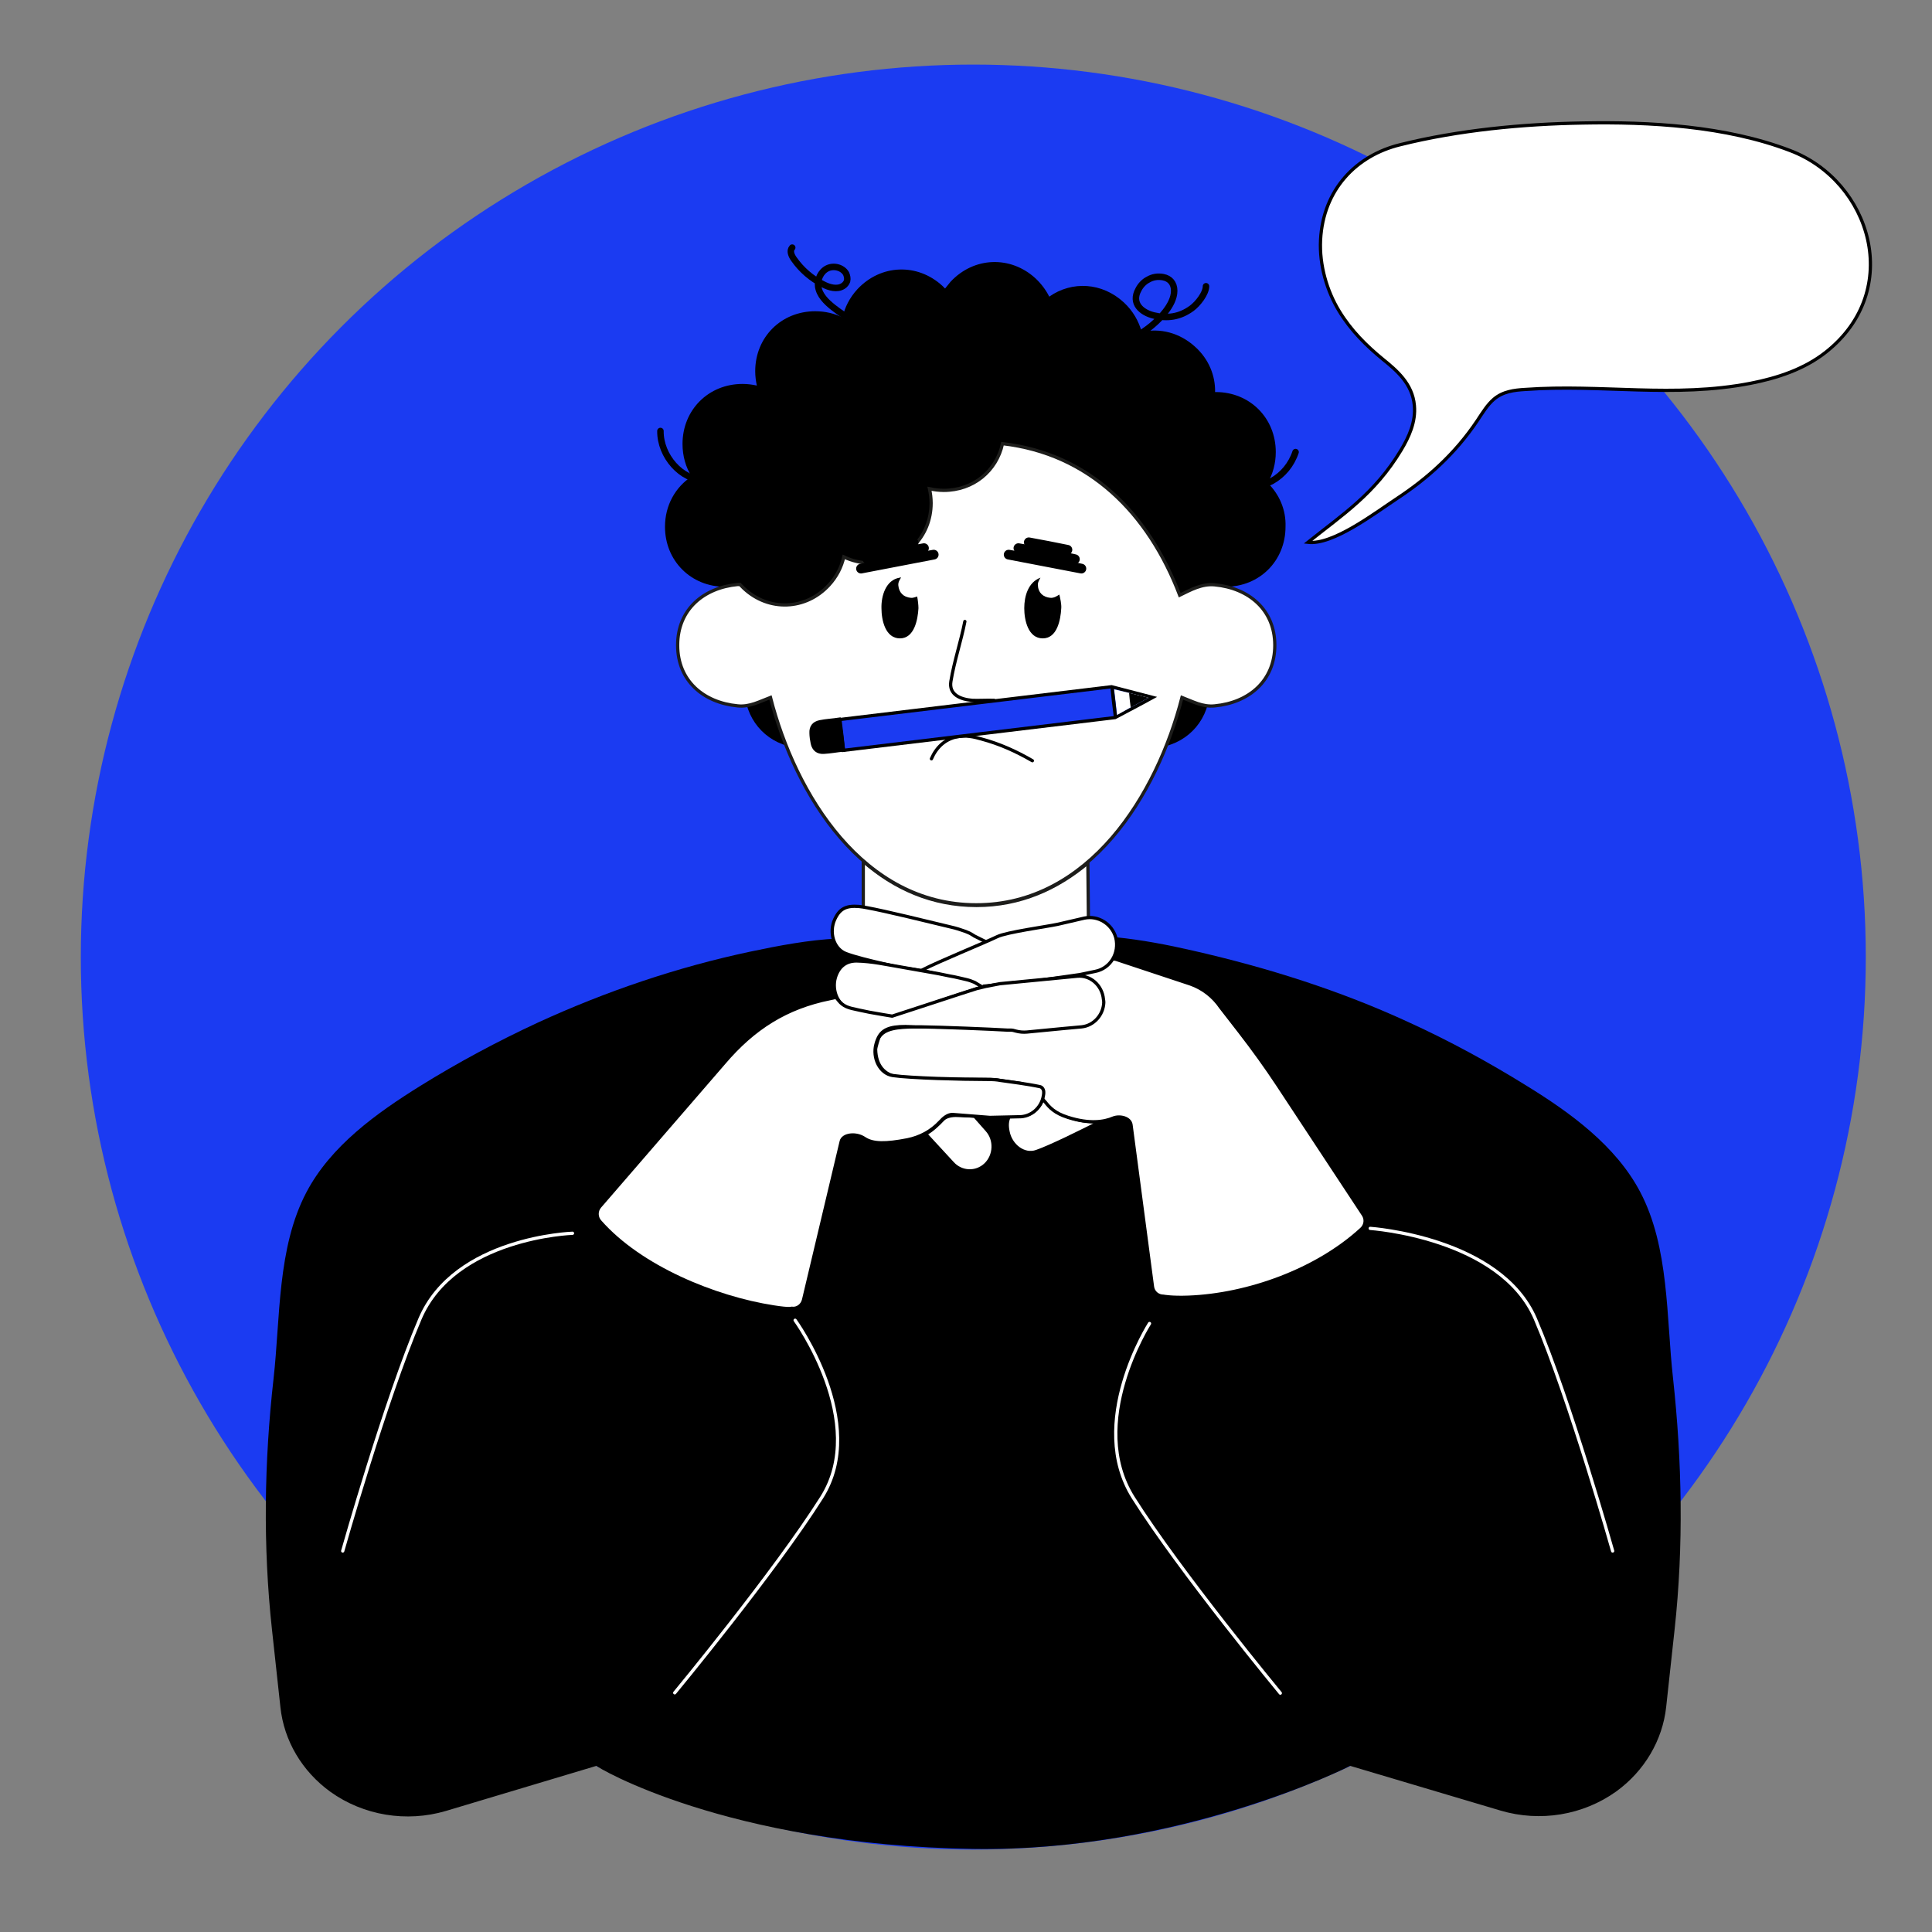
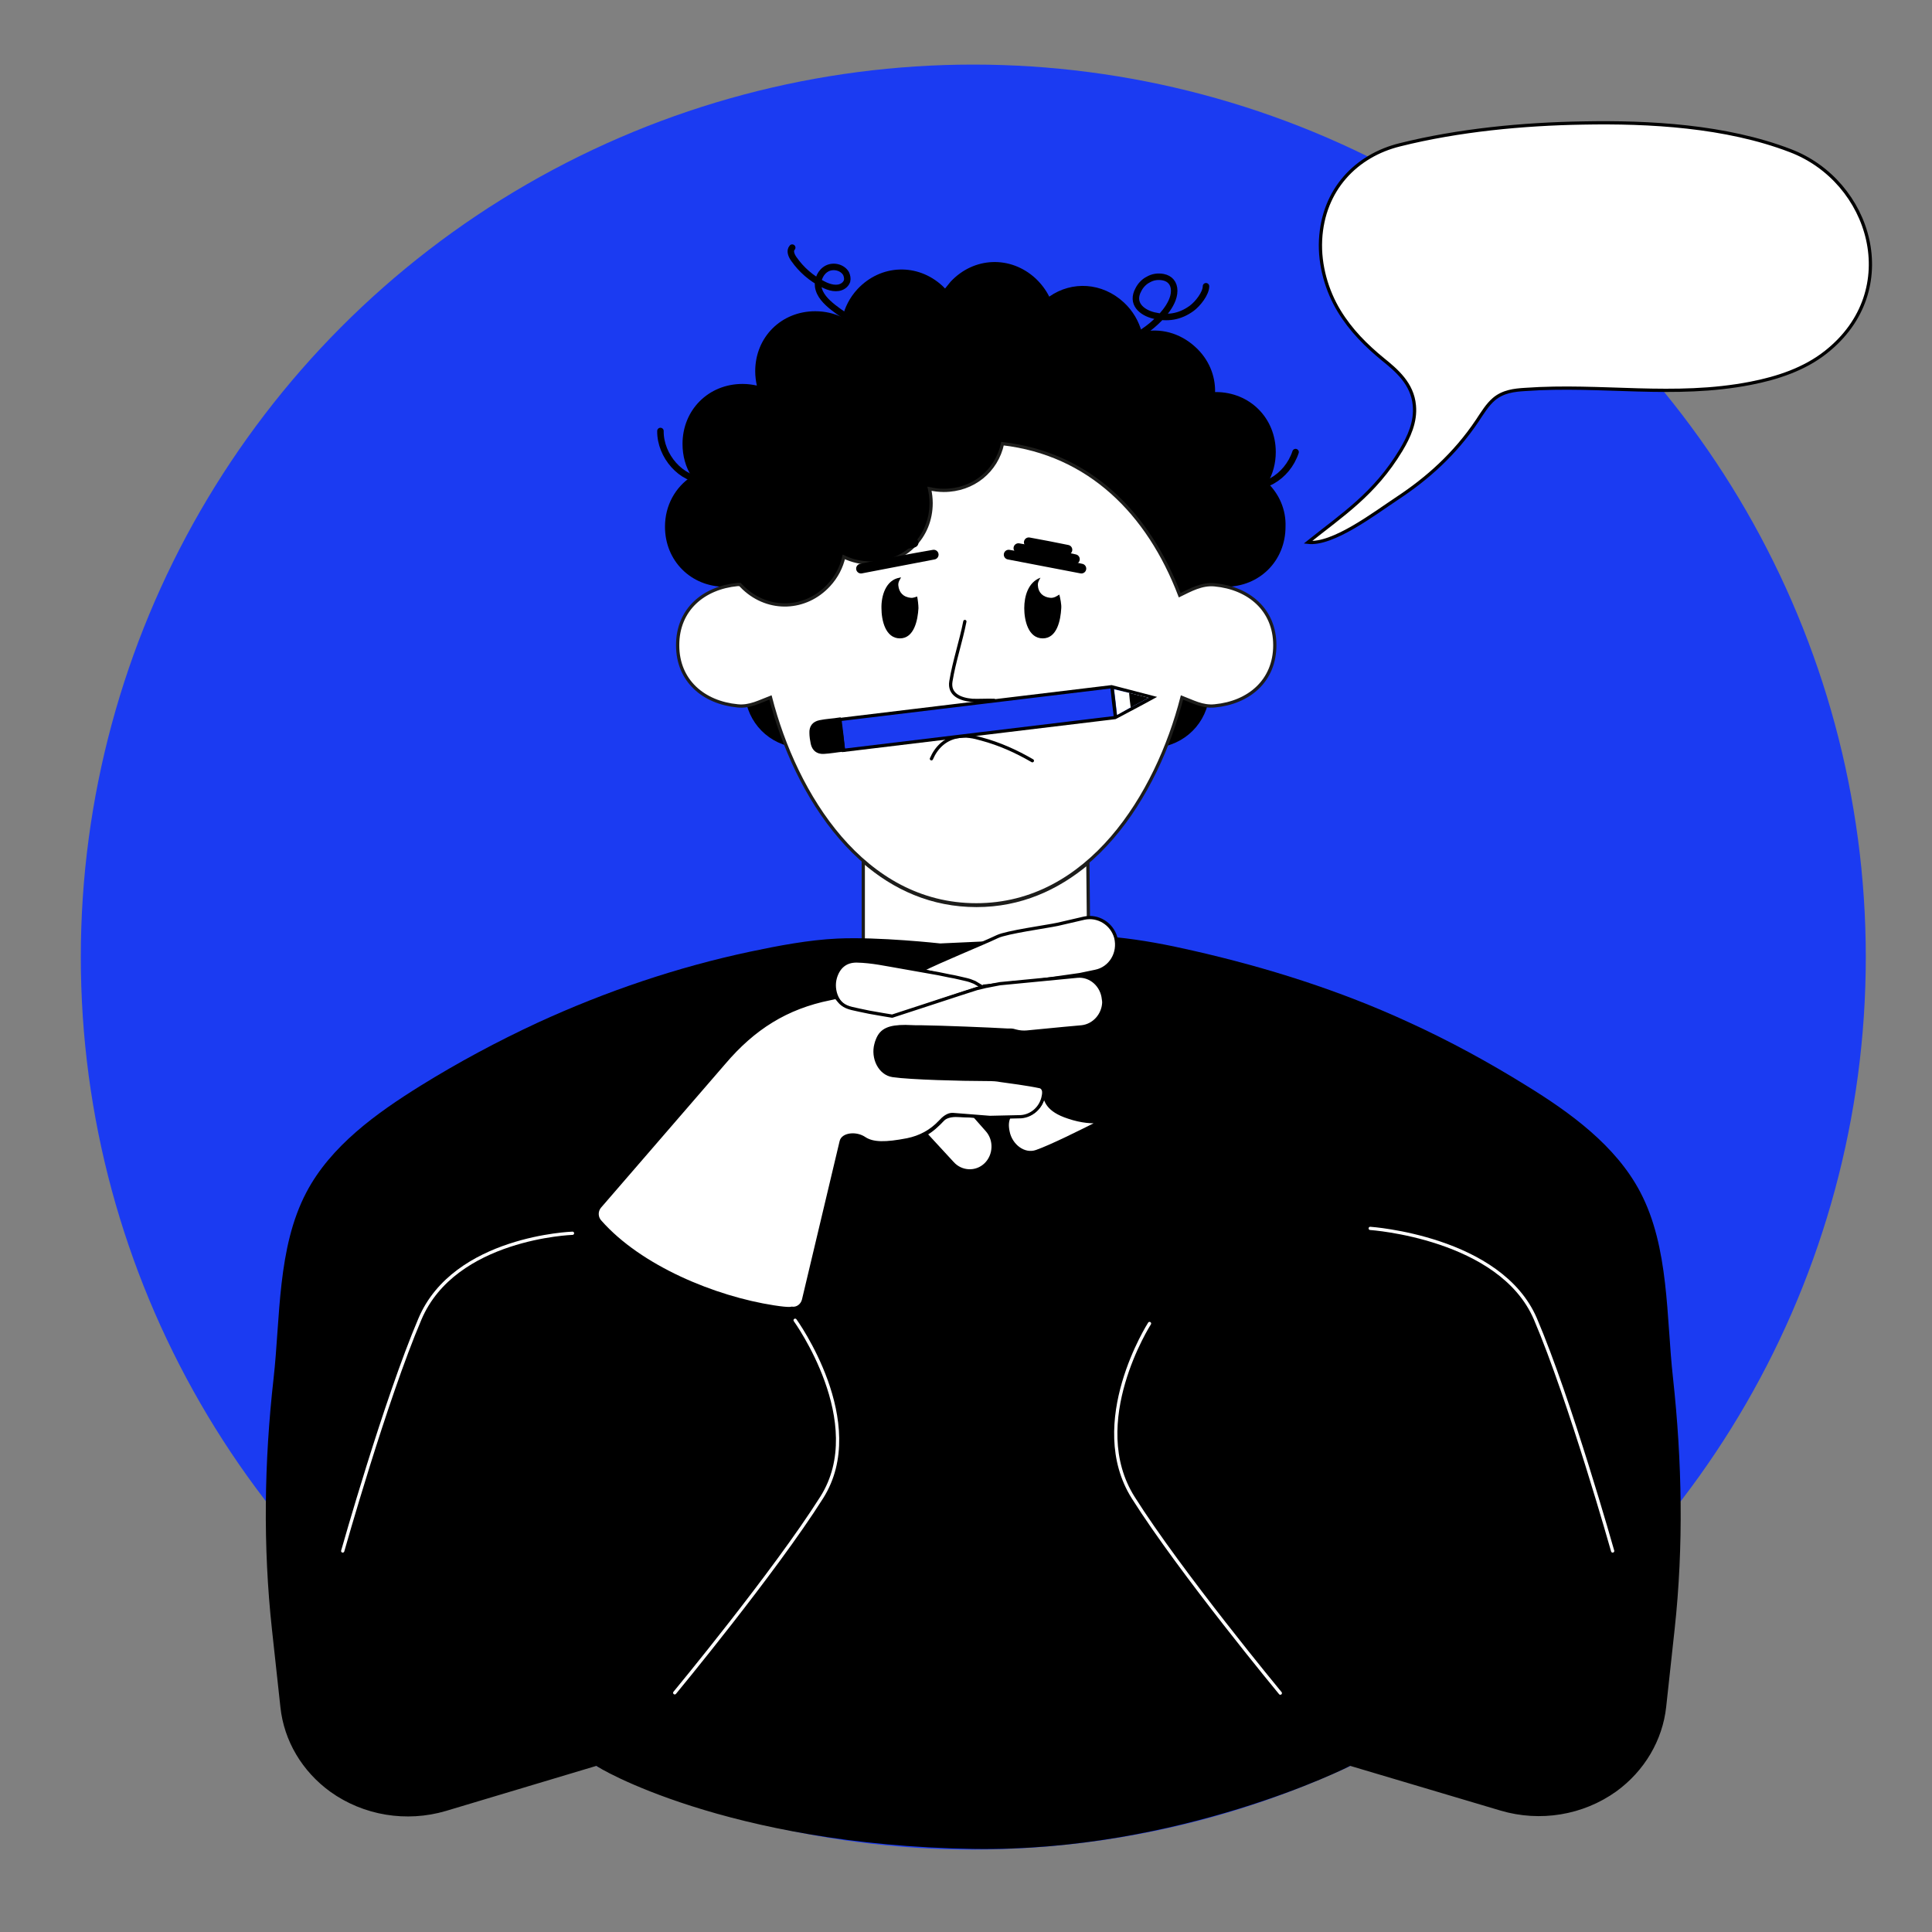
<svg xmlns="http://www.w3.org/2000/svg" x="0px" y="0px" viewBox="0 0 595.3 595.3" style="enable-background:new 0 0 595.3 595.3;" xml:space="preserve">
  <rect x="0" y="0" width="595.3" height="595.3" fill="#808080" stroke="none" />
  <style type="text/css"> .st0{fill:#1B3BF2;} .st1{fill:#FFFFFF;stroke:#1D1D1B;stroke-miterlimit:10;} .st2{fill:#FFFFFF;stroke:#000000;stroke-miterlimit:10;} .st3{fill:#FFFFFF;stroke:#000000;stroke-linecap:round;stroke-linejoin:round;stroke-miterlimit:10;} .st4{fill:none;stroke:#FFFFFF;stroke-linecap:round;stroke-miterlimit:10;} .st5{fill:none;stroke:#000000;stroke-width:2;stroke-linecap:round;stroke-miterlimit:10;} .st6{fill:none;stroke:#000000;stroke-width:3;stroke-linecap:round;stroke-linejoin:round;stroke-miterlimit:10;} .st7{fill:none;stroke:#000000;stroke-linecap:round;stroke-miterlimit:10;} .st8{fill:#1B3BF2;stroke:#000000;stroke-miterlimit:10;} .st9{stroke:#000000;stroke-miterlimit:10;} .st10{fill:#FFFFFF;} .st11{fill:none;stroke:#000000;stroke-miterlimit:10;} </style>
  <g id="Фон">
    <circle class="st0" cx="299.9" cy="294.9" r="275" />
  </g>
  <g id="Шея">
    <path class="st1" d="M300.9,279c-13.8,0-25.4-5.3-34.9-13.6v40.4h69.6l-0.4-39.9C325.8,273.8,314.4,279,300.9,279z" />
  </g>
  <g id="кофта">
    <path d="M289.7,290.7c0,0-18.8-2.1-31.7-1.5c-8.7,0.4-18.2,2.2-26.7,4c-22.7,4.8-44.7,12.3-65.6,21.9 c-12.5,5.8-24.6,12.3-36.2,19.5c-13.5,8.4-27.6,18.5-35.1,32.8c-9,17.1-8,38.7-10.1,57.3c-2.9,25.7-3.3,51.7-0.5,77.4 c0,0,2.6,23.9,2.6,23.9c1.1,10.4,6.7,19.8,15.4,26.1c10.2,7.3,23.4,9.5,35.6,5.9l46.4-13.9c-0.3,0.2,39.9,24.4,116.1,25.6 c63.3,1,116-25.4,116.1-25.6l46.4,13.8c12.2,3.6,25.4,1.4,35.6-5.9c8.7-6.3,14.3-15.8,15.4-26.1c0,0,2.6-23.9,2.6-23.9 c2.8-25.7,2.3-51.7-0.5-77.4c-2.1-18.6-1.1-40.2-10.1-57.3c-7.5-14.3-21.6-24.5-35.1-32.8c-11.6-7.2-23.7-13.8-36.2-19.5 c-21.2-9.8-43.7-16.9-66.6-22.1c-7.8-1.8-15.7-3.3-23.6-4.1c-12.5-1.3-30.2,0.8-30.2,0.8L289.7,290.7z" />
  </g>
  <g id="Слой_10">
    <g>
      <path class="st2" d="M329.2,344.2c-6.5-2.1-7.2-5.2-7.5-7.5c0,0.3,0,0.5-0.1,0.7c-0.6,3.8-3.8,6.6-7.6,6.5l-3,0.1 c-0.7,1.3-0.8,2.8-0.4,4.7v0c0.8,4.2,4.9,7.5,8.8,6.1c4.3-1.5,13.4-6,19.9-9.3C336.7,345.8,333.3,345.6,329.2,344.2z" />
-       <path class="st2" d="M305.5,316.6l-22.1-0.2c-0.6,0-1.1,0-1.6,0c0,0-0.1,0-0.1,0c-5,0.1-9.2,0.4-10.9,3.3c-0.2,0.4-1,3.1-1,3.6 c0.1,5.2,2.8,7.9,6.8,8.6c5.4,0.9,19.8,0.6,26.8,0.7c2.7,0,3.5,0.1,4.6,0.3c1.3,0.2,4.2,0.6,7,1c2.6,2,5,3.2,7.1,5.7 c1.2,1.5,2.8,3.4,7,4.7c6.6,2.1,11.1,1.4,13.9,0.2c2-0.8,5.2-0.1,5.5,2.1l6.6,49.8c0.2,1.8,1.7,3,3.4,3c0,0,2.6,0.5,7.7,0.3 c18.3-0.7,39.5-8.3,53.3-21l0,0c1.3-1.2,1.5-3.1,0.5-4.5l-26.3-39.9c-3.7-5.6-7.6-11-11.7-16.3l-5.9-7.6c-2.3-3.4-5.6-5.9-9.3-7.2 c-0.3-0.1-0.6-0.2-0.9-0.3l-22-7.3c-1.3-0.3-1.9,0-2.3,0.6c-0.9,1.4-2.4,2.3-4,2.7l-2.8,0.7c-1.1,0.6-2.3,0.9-3.5,1l-18.1,1.7 c-0.2-0.2-3.1,0.5-5.5,1.1c-2.1,0.5-4.3,0.4-6.3-0.4l-0.4-0.1c-2-0.8,12.5-2.2,10.3-3.1c3.5-1.7-1.3-3.2-2-4.7 c-0.8-1.6-1.9-3-3.5-3.9l-5.4-2.7c-0.2-0.1-0.4-0.2-0.5-0.3l-0.5-0.3c-0.6-0.4-1.2-0.6-1.9-0.9c-1.8-0.6-2.5-0.9-4.7-1.4 c-6.6-1.6-20.1-4.9-25.6-5.9c-0.9-0.2-1.8-0.3-2.6-0.4c-3.9-0.3-5.9,0.7-7.4,4c-1.8,3.9-0.4,9,3.4,10.5c2.6,1,7.4,2.2,12.3,3.3 c0.9,0.2,1.7,0.4,2.6,0.6c1.1,0.2,2.1,0.5,3.1,0.6c4.4,0.5,8.2,1.4,12.8,1.9c0.5,0.1,1,0.2,1.5,0.3l2.4,0.7 c0.3,0.1,0.6,0.2,0.8,0.3c2.3,0.8,3.3,0.8,5.2,1.6l0,0c2.1,0.8,4.4,1,6.6,0.4c2.3-0.7,5-1.4,5.1-1.2c-1.9,0.3-4.2,0.7-6.4,1.1" />
      <path class="st2" d="M300.3,343.9l-5.2-0.2c-1.6-0.1-3.6,0.2-4.6,1.3c-1.5,1.6-3.4,3.4-5.3,4.4l8.3,9c2.7,3,7.3,3.2,10.2,0.4 c2.9-2.8,3.1-7.6,0.4-10.6L300.3,343.9z" />
      <path class="st2" d="M343.8,288.9c-1.2-4.3-5.5-6.9-9.7-6l-8.2,1.9c-3.2,0.7-15.7,2.4-18.6,3.8c-4.6,2.2-17.5,7.4-23.4,10.4 c2.9,0.6,8.6,2.1,11,2.5l3,0.8c0.4,0.1,0.8,0.3,1.2,0.4c0.9,0.4,3.2,1.6,3.4,1.9l30.2-4.3l4.8-1 C342.1,298.4,345,293.7,343.8,288.9z" />
      <path class="st2" d="M320.8,313.5" />
      <path class="st2" d="M319.4,324.7" />
      <path class="st2" d="M313.3,302.7c-3.1,0.5-7.7,0.7-10.7,1.5c-3.7,1-24.3,8-27.7,9.3c0,0-4.2-0.6-6.3-1c-3-0.6-3.5-1-6.3-1.5 c-4-0.8-6.1-5.7-4.9-9.8c1-3.3,3.2-5.1,6.5-5.1c4.9,0.1,9.1,1.1,13.9,1.9c4.6,0.8,6.3,1.1,11.3,2l3.4,0.7c2.4,0.4,3.6,0.8,5.1,1.1 c0.9,0.2,1.8,0.5,2.7,0.9l2,1.2C302.3,304,312.1,302.9,313.3,302.7z" />
      <path class="st3" d="M340,307.9c-0.4-4.3-4-7.5-8.1-7.1l-23.8,2.3c-1.4,0.3-2.8,0.5-4.1,0.8c0,0,0,0-0.1,0 c-0.7,0.2-1.7,0.4-2.9,0.7c-4.2,1.3-23.2,7.6-26.1,8.5c0,0-4.9-0.8-7-1.2c-5.1-1.1-6.7-1.2-8.4-2.5c-0.7-0.5-1.3-1.4-1.9-2.1 c-0.5,0.1-1.2,0.3-1.8,0.4c-13.5,2.7-23.6,9.1-32.7,19.8l-38.3,44.3c-1.1,1.3-1.1,3.3,0.1,4.6c12.4,14.1,35.4,23.5,53.5,26.3 c5.1,0.8,5.5,0.4,5.5,0.4c1.7,0.3,3.3-0.9,3.7-2.6l11.6-48.8c0.5-2.2,4.6-2.7,7.2-0.9c2.6,1.7,6.5,1.7,13.2,0.4 c3.9-0.8,7.3-2.6,10.1-5.6c1-1.1,2.4-2.3,3.9-2.2l11.4,0.9l8.9-0.2c3.7,0.1,7-2.7,7.6-6.5c0.1-0.4,0.1-0.7,0.1-1.1l0,0 c0-0.8-0.5-1.6-1.3-1.7c-3.2-0.7-9.8-1.6-12.1-1.9c-1.1-0.2-1.9-0.3-4.6-0.3c-7,0-23.1-0.4-28.5-1.2c-4.1-0.6-6.3-5.5-5.2-9.6 c0.1-0.5,0.3-1,0.5-1.5c1.2-3,3.6-4,8.6-4c0,0,3,0.1,3,0.1c0.5,0,1,0,1.6,0c7.1,0.1,21.6,0.7,26.7,1c0.4,0,0.7,0,1,0 c0.6,0,1.1,0.1,1.7,0.3c1.1,0.3,2.3,0.4,3.4,0.3l11.4-1.1l5.5-0.5c3.7-0.4,6.6-3.6,6.8-7.4C340.1,308.7,340.1,308.3,340,307.9z" />
    </g>
  </g>
  <g id="сгибы_рук">
    <g>
      <path class="st4" d="M422.2,378.5c0,0,40.1,2.7,50.9,27.9c10.7,25.1,23.8,71.5,23.8,71.5" />
      <path class="st4" d="M354.2,407.8c0,0-19.6,30.6-5,53.7c14.6,23.1,45.3,60.2,45.3,60.2" />
    </g>
    <g>
      <path class="st4" d="M176.4,380c0,0-36.3,1.2-47,26.4c-10.7,25.1-23.8,71.5-23.8,71.5" />
      <path class="st4" d="M245,406.8c0,0,22.8,31.5,8.2,54.6c-14.6,23.1-45.3,60.2-45.3,60.2" />
    </g>
  </g>
  <g id="волосы">
    <path d="M390.6,148.8c1.6-2.8,2.5-6,2.5-9.5c0-10.5-8-18.5-18.5-18.5c-0.1,0-0.1,0-0.2,0c0.1-5-1.9-10.1-6.1-13.9 c-4.8-4.4-10.9-5.9-16.5-4.6c-0.9-3.3-2.7-6.5-5.5-9.1c-6.7-6.2-16-6.7-23-1.8c-1-2-2.4-3.9-4.2-5.6c-7.7-7.1-19-6.7-26.2,1 c-0.6,0.7-1.1,1.4-1.7,2.1c-0.3-0.3-0.5-0.5-0.8-0.8c-7.7-7.1-19-6.7-26.2,1c-2.4,2.6-3.9,5.6-4.6,8.7c-2.5-1.2-5.3-1.9-8.4-1.9 c-10.5,0-18.5,8-18.5,18.5c0,1.5,0.2,3,0.5,4.4c-1.4-0.3-2.8-0.5-4.4-0.5c-10.5,0-18.5,8-18.5,18.5c0,3.7,1,7.2,2.8,10 c-5,3.3-8.2,8.9-8.2,15.5c0,10.5,8,18.5,18.5,18.5c1.8,0,3.4-0.2,5-0.7c0.3,0.3,0.6,0.7,1,1c0.2,6.8,1.2,13.8,2.9,20.7 c-1.9,2.9-2.9,6.4-2.9,10.2c0,9.3,6.2,16.6,14.9,18.2c12.6,20.5,32.3,35.9,56.7,35.9c24.3,0,44.1-15.4,56.7-35.9 c8.8-1.5,15.1-8.9,15.1-18.2c0-3.9-1.1-7.5-3.1-10.5c1.8-7.2,2.8-14.4,2.9-21.4c1.6,0.4,3.2,0.7,5,0.7c10.5,0,18.5-8,18.5-18.5 C396.3,157,394.1,152.2,390.6,148.8z" />
    <path class="st5" d="M203.5,132.8c-0.1,7.7,6.5,15.2,13.6,15.1c7.9-0.1,14-7,13.9-15.3" />
    <path class="st5" d="M373.1,130.6c-2.6,7.2,1.2,16.5,8,18.7c7.5,2.5,15.5-2.2,18.1-10" />
    <path class="st5" d="M338.8,107.1c7.9-0.8,15.4-4.9,20.3-11.1c1.4-1.8,2.7-4.1,2.7-6.4c0-2.3-1.3-3.8-3.4-4.2 c-1.6-0.3-3.2-0.1-4.7,0.8c-1.2,0.6-2.3,1.8-2.9,3c-2.4,4.3,1,7.1,4.7,8c4.2,1,8,0.5,11.7-2.2c1.9-1.4,4.4-4.6,4.4-6.8" />
    <path class="st5" d="M244.1,76.3c-0.9,1-0.2,2.5,0.5,3.5c2.3,3.3,5.4,6,9,7.8c1.9,1,4.4,1.7,6.2,0.5c0.5-0.3,1-0.9,1.2-1.5 c0.2-0.8,0-1.6-0.3-2.3c-1.1-1.9-3.8-2.6-5.8-1.6c-2,1-3.1,3.4-2.8,5.6c0.4,2.7,2.5,4.7,4.6,6.4c4.6,3.6,9.7,6.4,15.3,8.3" />
  </g>
  <g id="Лицо">
    <path class="st1" d="M374.3,180.2c-4-0.4-7.5,1.6-10.8,3.2c-9.7-25.4-27.9-43.6-54.6-46.7c-1.8,8.4-9,14.4-18.1,14.4 c-1.5,0-3-0.2-4.4-0.5c0.3,1.4,0.5,2.9,0.5,4.4c0,10.5-8,18.5-18.5,18.5c-3,0-5.9-0.7-8.4-1.9c-0.7,3.1-2.2,6.1-4.6,8.7 c-7.1,7.7-18.5,8.2-26.2,1c-0.4-0.4-0.8-0.8-1.2-1.2c-0.2,0-0.5,0-0.7,0c-10.5,1-18.5,7.7-18.5,18.7c0,11,8,17.7,18.5,18.7 c3.7,0.4,6.9-1.4,10.1-2.6c7.7,30,28.6,63.9,63.4,63.9s55.7-33.9,63.4-63.9c3.2,1.2,6.3,3,10.1,2.6c10.5-1,18.5-7.7,18.5-18.7 C392.8,187.9,384.8,181.2,374.3,180.2z" />
  </g>
  <g id="Лицо_1_">
    <g>
      <path class="st6" d="M310.8,170.9l22.4,4.3C325.7,173.6,318.3,172.1,310.8,170.9z" />
      <path class="st6" d="M313.8,168.9l17.4,3.4C325.4,171,319.6,169.9,313.8,168.9z" />
      <path class="st6" d="M317,167.1l11.9,2.3C324.9,168.6,321,167.8,317,167.1z" />
      <path class="st6" d="M287.7,170.9c-7.5,1.3-15,2.7-22.4,4.3L287.7,170.9z" />
-       <path class="st6" d="M267.3,172.3l17.4-3.4C278.9,169.9,273.1,171,267.3,172.3z" />
      <path class="st6" d="M269.6,169.5l11.9-2.3C277.5,167.8,273.6,168.6,269.6,169.5z" />
    </g>
    <path class="st7" d="M297.3,191.5c-1.2,6.1-3.3,12.3-4.3,18.4c-0.7,4.1,2.9,5.6,6.6,5.9c1.6,0.1,5-0.1,6.7,0" />
    <g>
      <path d="M280.6,184.2c-2.2-0.2-3.6-1.6-3.8-3.8c-0.1-1,0.4-1.7,0.8-2.4c0.1-0.1-0.2-0.1-0.4,0c-4.3,0.7-5.7,5.7-5.6,9.4 c0,3.7,1.2,9.3,5.7,9.3c4.4,0,5.5-5.7,5.7-9.3c0-0.9-0.2-2.7-0.4-3.6C281.9,184,281.3,184.3,280.6,184.2z" />
      <path d="M323.6,184.2c-2.2-0.2-3.7-1.6-3.8-3.8c-0.1-0.9,0.4-1.7,0.8-2.4c-3.8,1.4-5,5.7-5,9.4c0,3.7,1.2,9.3,5.7,9.3 c4.4,0,5.5-5.6,5.7-9.3c0.1-1.1-0.3-3.1-0.6-4.2C325.6,183.7,324.8,184.3,323.6,184.2z" />
    </g>
    <path class="st7" d="M287,233.8c1.5-3.5,4.2-6.1,8-6.8c2.6-0.5,5,0,7.4,0.7c5.6,1.5,10.7,3.8,15.7,6.7" />
  </g>
  <g id="карандаш">
    <g>
      <g>
        <path class="st8" d="M342.5,211.6c-27.9,3.4-55.8,6.7-83.7,10.1c0.4,3.2,0.8,6.3,1.1,9.5c27.9-3.4,55.8-6.7,83.7-10.1 c3.9-2.1,7.8-4.1,11.6-6.2C351,213.8,346.7,212.7,342.5,211.6z" />
        <path class="st9" d="M259.9,231.1c-2,0.2-4.1,0.6-6.1,0.7c-1.9,0.1-3.1-0.9-3.5-2.7c-0.2-0.9-0.4-2.3-0.4-3.2 c-0.1-1.9,0.8-3.1,2.7-3.5c1.9-0.4,4.1-0.5,6-0.8C259.1,224.8,259.5,227.9,259.9,231.1z" />
        <path class="st10" d="M353.9,215c-3.1,1.6-6.7,3.6-9.7,5.3c-0.3-2.5-0.6-5.4-0.9-7.9C346.6,213.2,350.5,214.1,353.9,215z" />
        <path d="M353.9,215c-1.7,1-3.8,2-5.5,3c-0.2-1.5-0.4-3.1-0.5-4.5C349.8,214,352,214.5,353.9,215z" />
      </g>
      <path class="st11" d="M343.7,221c-0.4-3.2-0.8-6.3-1.1-9.5C343,214.7,343.4,217.8,343.7,221z" />
    </g>
    <path class="st2" d="M431.7,138.7c2.4-4,4.6-8.7,4.1-13.8c-0.6-6.7-5.5-10.8-9.7-14.2c-5-4.1-9.8-8.8-13.5-14.9s-6.1-14-5.7-21.9 c0.8-15.5,11-26,24.5-29.3c18-4.5,37.9-6.4,56.3-6.7c20.5-0.4,44.1,0.9,63.9,8.5c24.8,9.4,35.2,43,11,62.1c-6.7,5.3-15,8-23.2,9.6 c-23.6,4.6-45.9,0.2-69.5,1.9c-3.3,0.2-6.8,0.6-9.6,3c-2,1.7-3.5,4.2-5.1,6.6c-6.9,10.3-15.5,17.9-24.6,23.9 c-7.1,4.7-19.9,14.5-27.6,13.6C413.6,158.6,423.5,152.3,431.7,138.7z" />
  </g>
</svg>